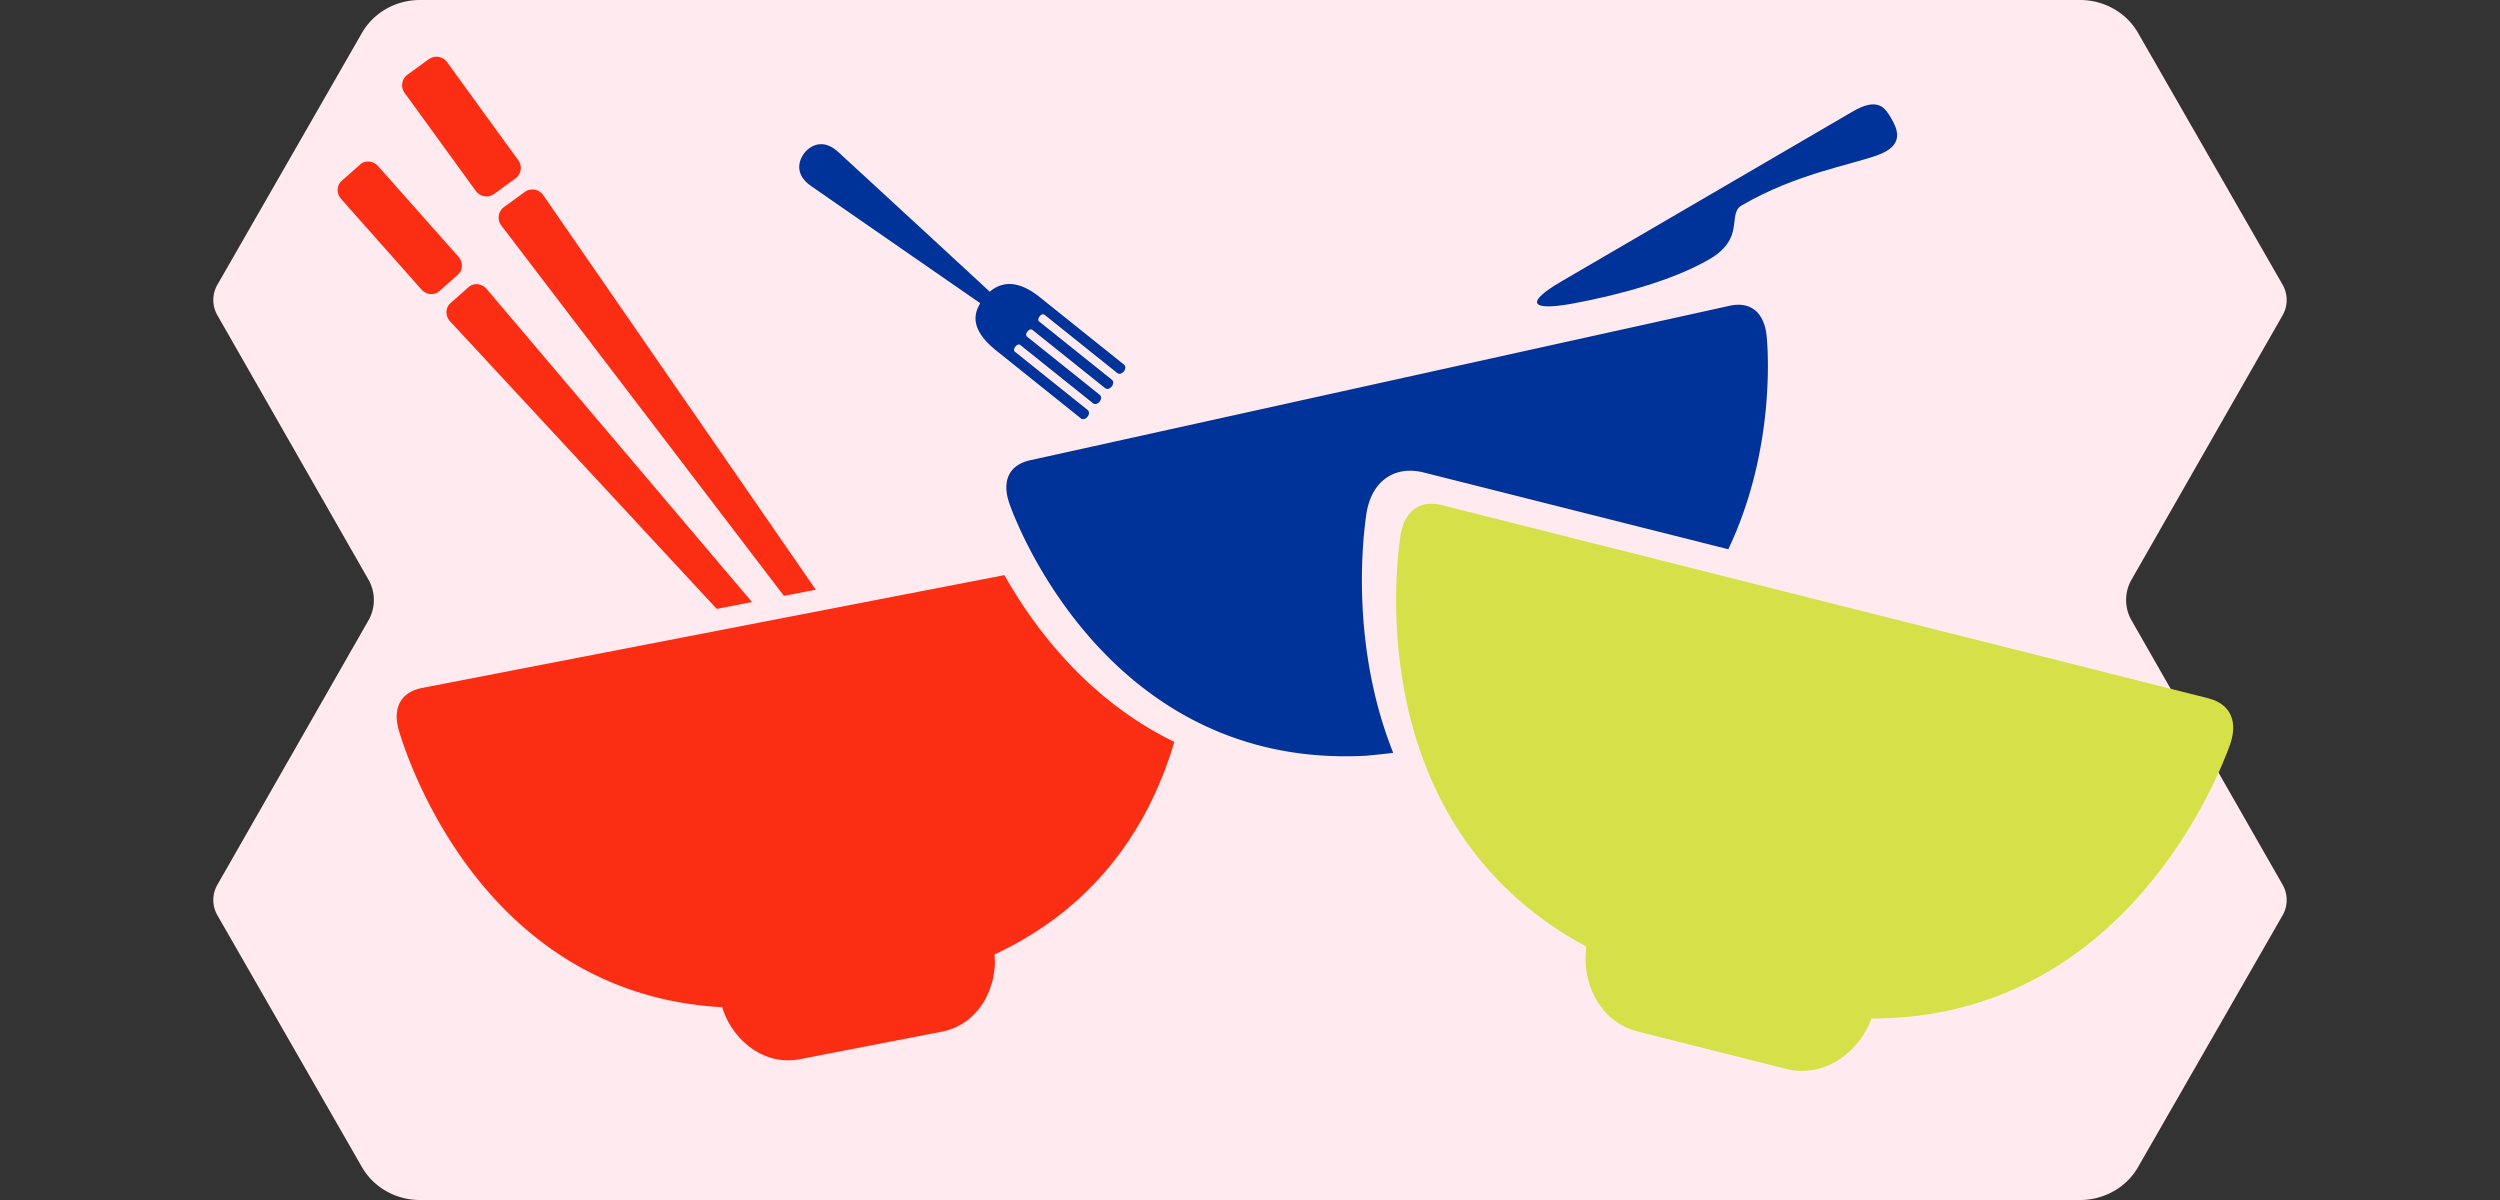
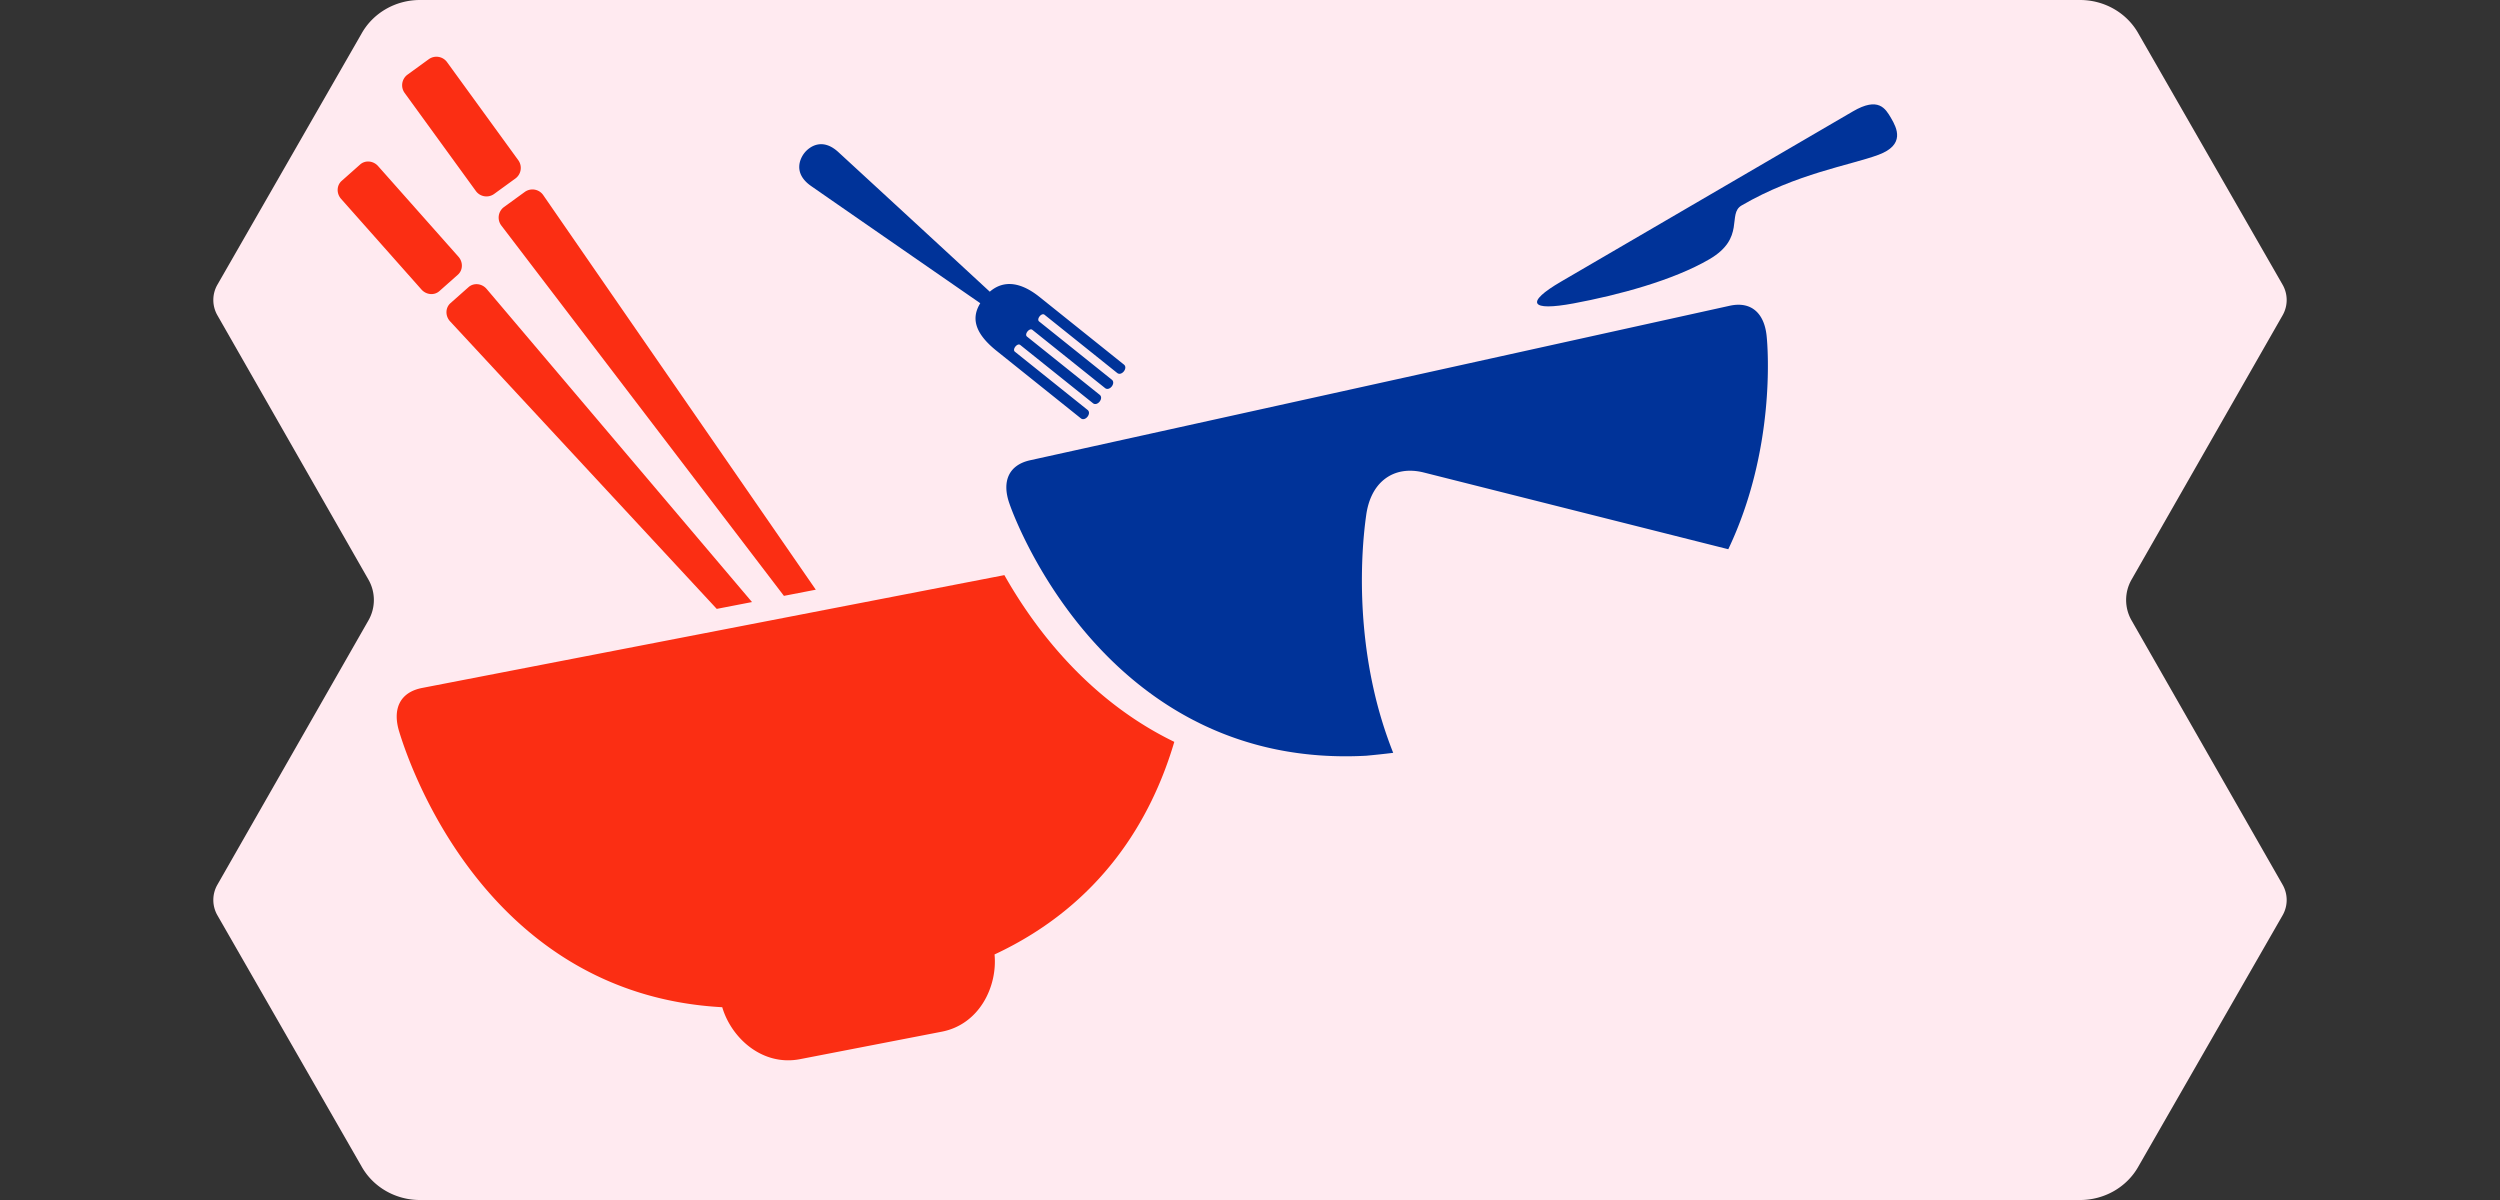
<svg xmlns="http://www.w3.org/2000/svg" fill="none" viewBox="0 0 375 180">
  <rect x="0" y="0" width="375" height="180" fill="#333333" stroke="none" />
  <path fill="#FFEAF0" d="M320.786 5.075C319.062 1.952 315.685 0 312.009 0H62.991c-3.676 0-7.053 1.952-8.777 5.075L32.58 42.76a4.616 4.616 0 0 0 0 4.482l22.681 39.69a6.159 6.159 0 0 1 0 6.138l-22.681 39.69a4.616 4.616 0 0 0 0 4.482l21.633 37.684c1.724 3.123 5.1 5.075 8.777 5.075H312.01c3.676 0 7.053-1.952 8.777-5.075l21.634-37.684a4.621 4.621 0 0 0 0-4.482l-22.682-39.69a6.154 6.154 0 0 1 0-6.138l22.682-39.69a4.621 4.621 0 0 0 0-4.482L320.786 5.075z" />
  <path fill="#039" d="M147.039 45.483c-1.129 1.85-1.298 4.143 2.438 7.135l12.649 10.132c.654.524 1.664-.736 1.01-1.26l-10.905-8.735c-.436-.349.372-1.357.808-1.008l10.904 8.734c.654.524 1.664-.736 1.01-1.26l-10.905-8.734c-.436-.35.372-1.358.808-1.009l10.904 8.734c.655.524 1.664-.736 1.01-1.26l-10.904-8.734c-.437-.35.371-1.358.807-1.009l10.905 8.735c.654.524 1.663-.737 1.009-1.26l-12.649-10.132c-3.346-2.68-5.805-2.246-7.47-.797a16712.046 16712.046 0 0 0-22.728-20.952c-2.458-2.247-4.386-.725-5.066.124-.68.85-1.744 3.063.985 4.971 2.682 1.874 17.778 12.324 25.38 17.585zM151.377 75.43c-1.082-3.18-.114-5.673 3.144-6.392l104.923-23.172c3.258-.72 5.186 1.134 5.544 4.473l.006.058c.219 2.037 1.306 17.173-5.752 31.987l-45.638-11.5c-2.226-.562-4.335-.278-5.979 1.037-1.583 1.267-2.405 3.233-2.698 5.365l-.009.063c-.256 1.856-1.784 12.932 1.1 25.903a63.234 63.234 0 0 0 2.96 9.674c-1.31.16-2.655.304-4.046.434-38.41 2.065-52.446-34.666-53.536-37.875l-.019-.055z" />
-   <path fill="#D6E149" d="M216.298 75.776c-3.567-.899-5.754 1.09-6.261 4.773l-.009.064c-.492 3.565-5.961 43.201 27.93 61.384-.769 5.032 1.765 11.233 7.7 12.729l22.256 5.608c5.935 1.496 11.106-2.764 12.813-7.559 38.46.05 52.428-37.445 53.684-40.818l.023-.06c1.299-3.483.315-6.271-3.252-7.17l-114.884-28.95z" />
  <path fill="#FB2E13" d="M150.657 86.268c2.097 3.714 5.007 8.098 8.86 12.352 4.298 4.745 9.786 9.342 16.629 12.66-3.413 11.549-10.89 24.38-26.964 31.888.461 4.779-2.25 10.488-7.918 11.586l-21.255 4.119c-5.669 1.098-10.316-3.184-11.673-7.79-36.227-1.964-47.422-38.009-48.43-41.251l-.017-.058c-1.042-3.348.03-5.923 3.437-6.583l87.331-16.923zM64.312 8.885a1.966 1.966 0 0 1 2.745.435l10.685 14.712a1.966 1.966 0 0 1-.435 2.746l-3.181 2.31a1.966 1.966 0 0 1-2.746-.435L60.695 13.94a1.966 1.966 0 0 1 .436-2.746l3.18-2.31zM117.589 89.38l4.78-.926-40.884-59.187a1.966 1.966 0 0 0-2.772-.474l-3.105 2.255a1.966 1.966 0 0 0-.407 2.783l42.388 55.55zM56.713 24.913c-.72-.812-1.924-.919-2.69-.24l-2.774 2.46c-.767.68-.804 1.888-.085 2.7l12.053 13.593c.72.812 1.925.92 2.69.24l2.775-2.46c.766-.68.804-1.888.084-2.7L56.713 24.913zM107.512 91.333l5.289-1.025-39.803-46.961c-.713-.842-1.941-.966-2.72-.275l-2.708 2.401c-.78.69-.803 1.926-.053 2.734l39.995 43.126z" />
  <path fill="#039" d="M277.939 16.707l-43.78 25.535c-5.393 3.145-4.711 4.497 1.903 3.263 6.615-1.234 14.871-3.426 20.343-6.618 5.472-3.192 2.641-6.788 4.83-8.065 8.209-4.787 16.289-6.031 20.51-7.59 4.083-1.506 2.784-4.028 1.927-5.496-.856-1.469-1.903-3.263-5.733-1.029z" />
</svg>